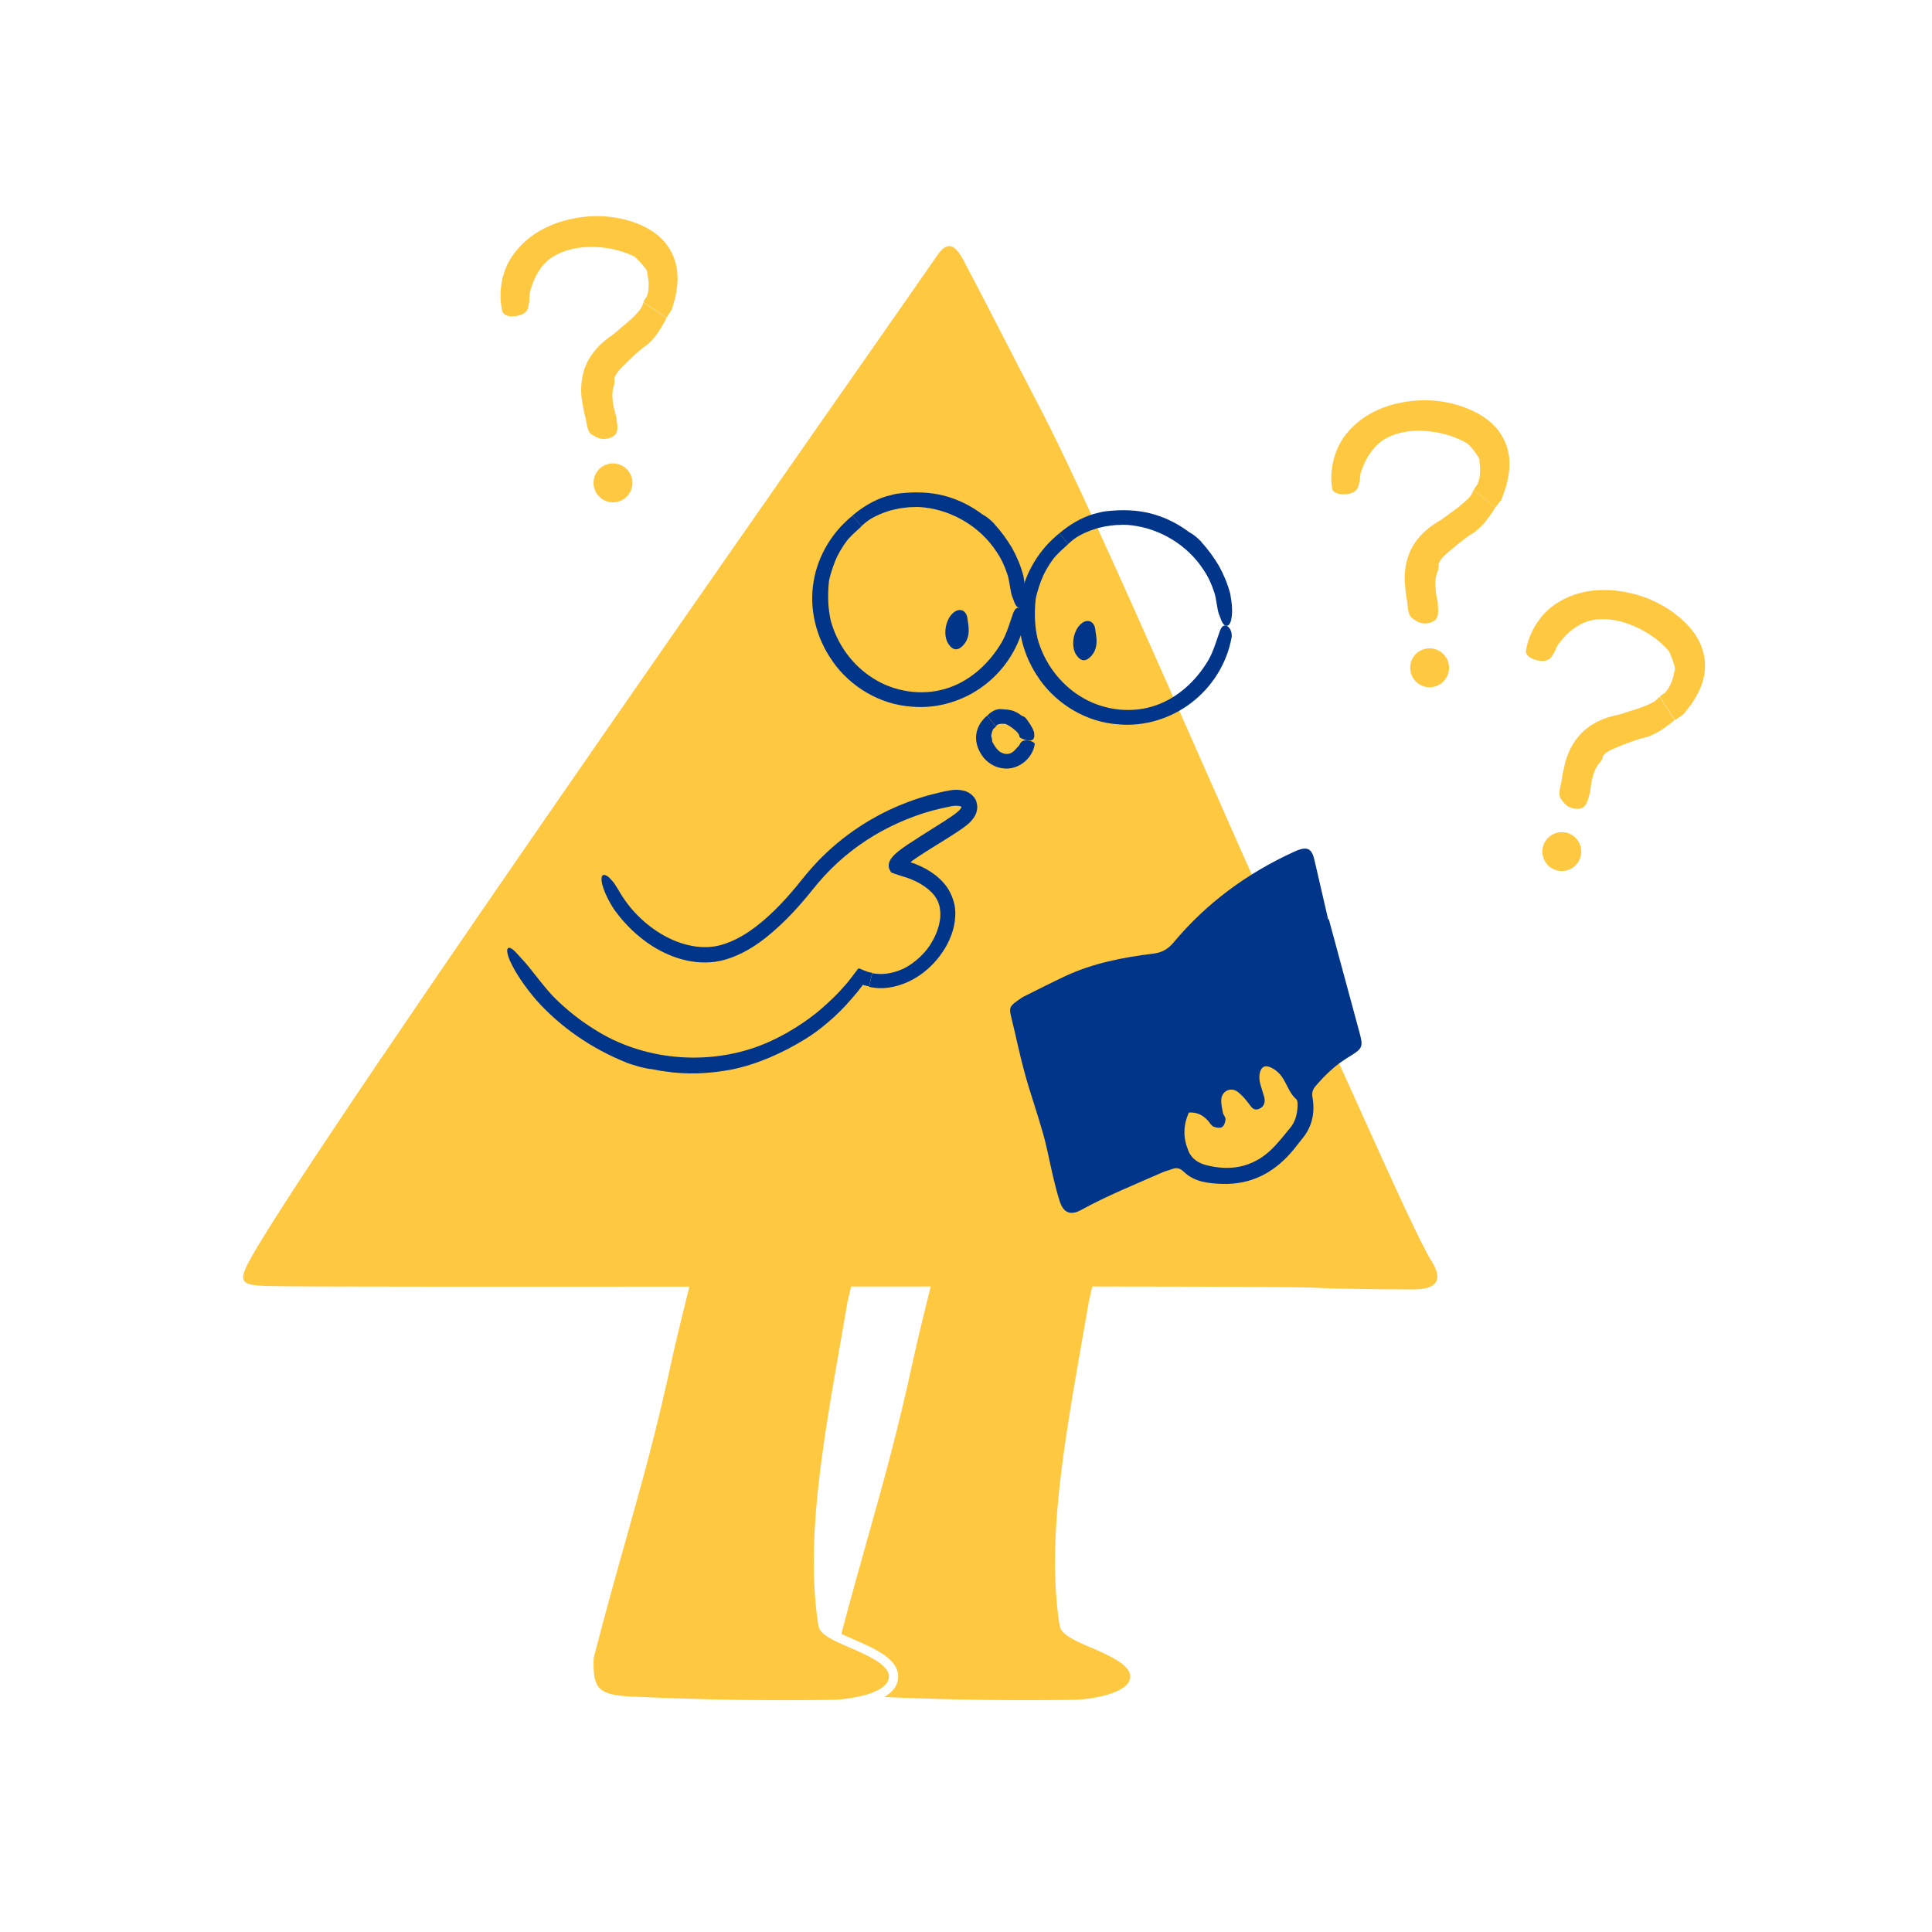
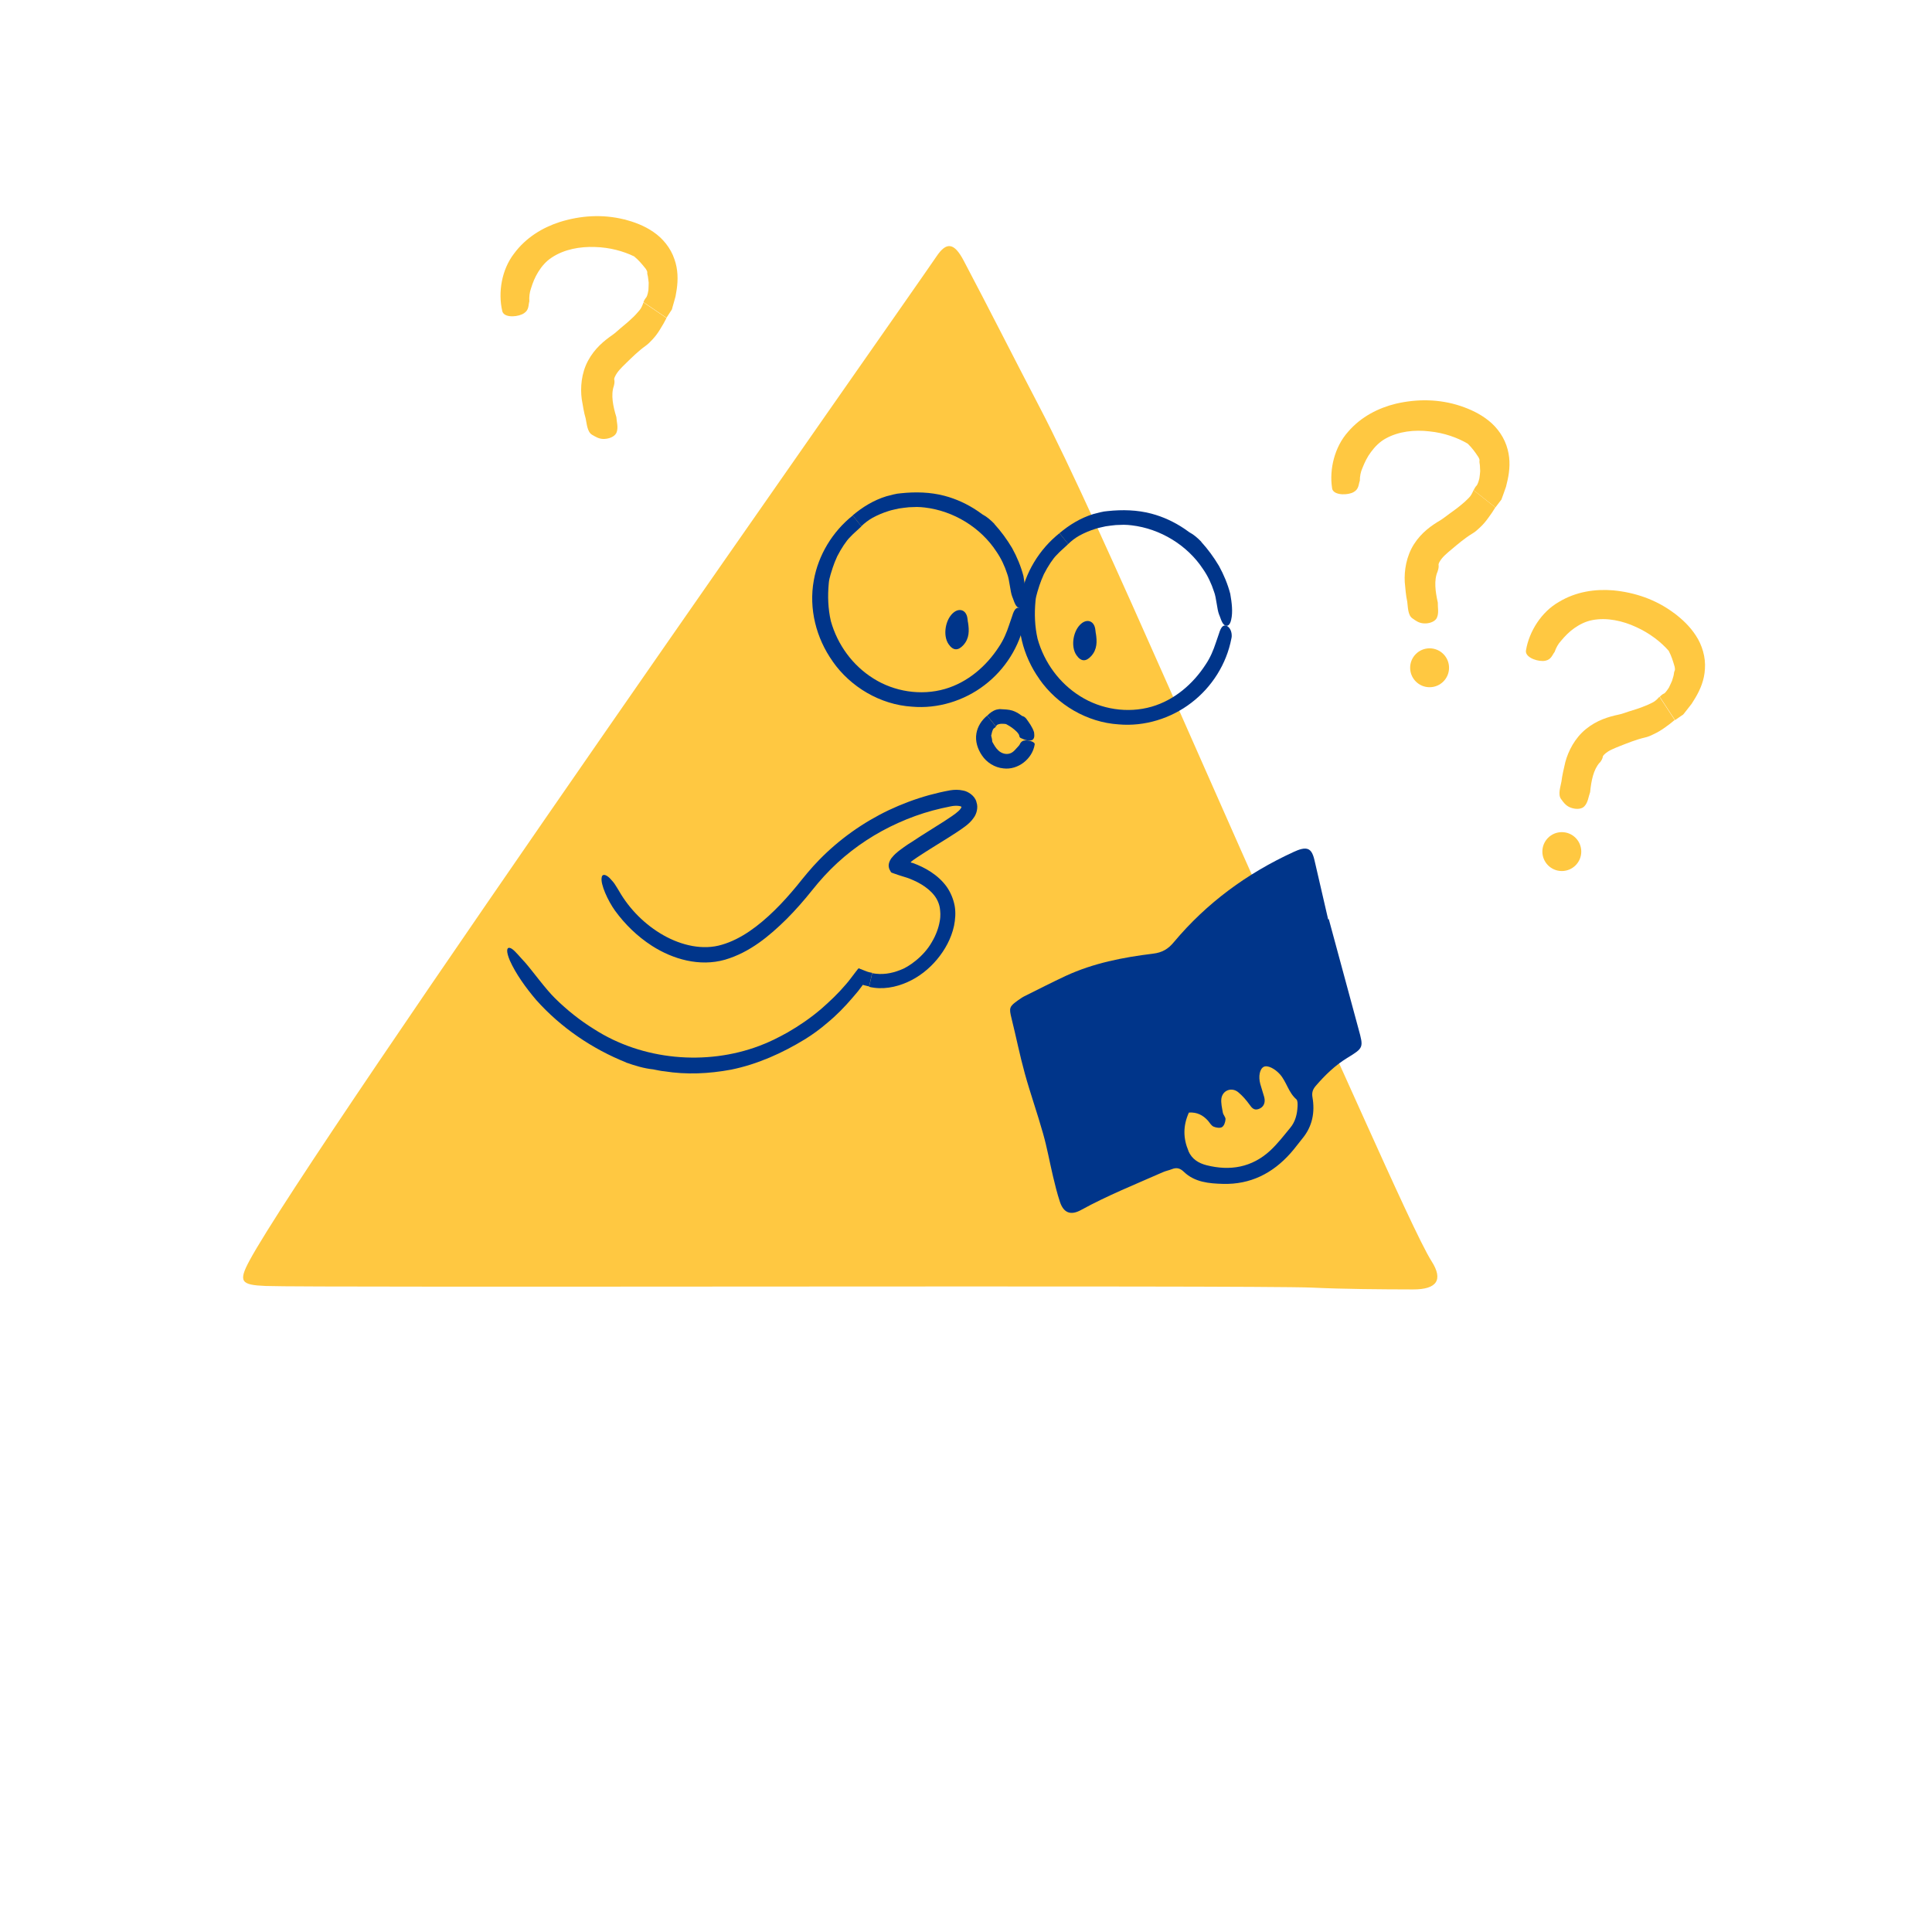
<svg xmlns="http://www.w3.org/2000/svg" id="_레이어_2" data-name="레이어 2" viewBox="0 0 211.58 211.58">
  <defs>
    <style>
      .cls-1 {
        fill: #00358a;
      }

      .cls-2 {
        fill: #ffc841;
      }

      .cls-3 {
        fill: #2cff00;
      }

      .cls-4 {
        fill: none;
        stroke: #000;
        stroke-miterlimit: 10;
      }

      @keyframes arm-ani {
        0% { transform: rotate(0deg); }
        30% { transform: rotate(0deg); }
        40% { transform: rotate(20deg); }
        50% { transform: rotate(20deg); }
        60% { transform: rotate(0deg); }
        100% { transform: rotate(0deg); }
      }
      .arm {
        transform-origin: 62px 101px;
        animation: arm-ani 3s infinite alternate linear;
      }

      @keyframes effect-ani-1 {
        0% { opacity: 0; }
        10% { opacity: 0; }
        20% { opacity: 1; }
        50% { opacity: 1; }
        60% { opacity: 0; }
        100% { opacity: 0; }
      }
      @keyframes effect-ani-2 {
        0% { opacity: 0; }
        40% { opacity: 0; }
        50% { opacity: 1; }
        70% { opacity: 1; }
        80% { opacity: 0; }
        100% { opacity: 0; }
      }
      @keyframes effect-ani-3 {
        0% { opacity: 0; }
        60% { opacity: 0; }
        70% { opacity: 1; }
        90% { opacity: 1; }
        100% { opacity: 0; }
      }
      .effect-1 {
        animation: effect-ani-1 2s infinite both;
      }
      .effect-2 {
        animation: effect-ani-2 2s infinite both;
      }
      .effect-3 {
        animation: effect-ani-3 2s infinite both;
      }
    </style>
  </defs>
  <g id="_레이어_1-2" data-name="레이어 1">
    <g>
      <g>
-         <path class="cls-2" d="m119.48,180.44c-1.83-.8-3.28-1.43-3.44-2.42-1.42-9.13.42-19.58,2.54-31.68l.66-3.78c.62-2.59,1.01-5.18,1.38-7.69.6-4.08,1.18-7.93,2.67-11.01l-18.53,1.8h0s.5-.03.5-.03c.09,1.45-1.4,7.48-2.99,13.87-.78,3.15-1.59,6.4-2.16,8.94-1.74,8.1-3.27,13.54-5.04,19.83-.87,3.1-1.85,6.56-2.93,10.66.44.21.91.41,1.33.6,2.33,1.01,4.98,2.16,4.89,4.16-.04.97-.67,1.66-1.53,2.16,7.37.31,14.2.41,20.81.3,1.89-.03,6.07-.71,6.14-2.51.06-1.32-2.36-2.36-4.29-3.21Z" />
-         <path class="cls-2" d="m93.06,180.44c-.42-.18-.82-.36-1.19-.53-.16-.07-.31-.15-.46-.22-.16-.08-.31-.16-.45-.24-.74-.42-1.25-.87-1.34-1.43-1.42-9.13.42-19.58,2.54-31.68l.66-3.79c.4-1.68.77-3.33,1.13-4.96,1.13-5.12,2.2-9.96,4.03-13.69l-19.64,1.76.49-.03c.09,1.45-1.4,7.48-2.99,13.87-.78,3.15-1.59,6.4-2.16,8.94-1.74,8.1-3.27,13.54-5.04,19.83-1.06,3.76-2.26,8.01-3.63,13.32-.08,3.2.34,4.04,4.15,4.21,7.85.35,15.07.47,22.05.35.25,0,.55-.02.86-.05.32-.03.67-.07,1.03-.13.43-.07.88-.15,1.32-.26,1.52-.38,2.89-1.04,2.93-2.07.06-1.32-2.35-2.36-4.29-3.21Z" />
-       </g>
+         </g>
      <path class="cls-2" d="m29.07,140.83c-2.68-.11-2.99-.47-1.74-2.79,6.65-12.31,72.18-105.44,75.25-109.99,1.07-1.58,1.91-1.5,2.96.5,2.81,5.32,5.51,10.69,8.3,16.02,6.49,12.39,21.88,48.72,28.32,62.37,2.04,3.51,12.41,27.74,14.61,31.17,1.32,2.06.58,3.11-2.03,3.1-3.69-.01-7.39-.03-11.08-.2-6.31-.28-109.64.03-114.59-.18Z" />
      <g>
        <path class="cls-1" d="m91.19,72.44c1.96,2.8,5.21,4.73,8.68,4.95,2.82.25,5.71-.64,7.95-2.36,2.25-1.71,3.86-4.25,4.39-7.03.02-.09.04-.18.04-.27.02-.9-.62-1.38-.98-1.08-.18.14-.31.44-.41.78-.12.34-.24.71-.35,1.02-.27.82-.61,1.64-1.12,2.39-1.37,2.12-3.42,3.89-5.9,4.61-2.66.77-5.58.28-7.83-1.14-2.28-1.42-3.94-3.69-4.67-6.29-.31-1.35-.36-2.73-.23-4.13.02-.34.12-.69.21-1.01.06-.19.3-1.06.71-1.94.44-.87,1.03-1.75,1.39-2.09.39-.43.81-.76,1.27-1.21l-.95-1.19c-2.21,1.76-3.78,4.33-4.27,7.12-.56,3.09.26,6.32,2.07,8.86Z" />
        <path class="cls-1" d="m108.91,57.38c-.41-.42-.83-.79-1.31-1.04l-.55-.39c-1.1-.74-2.32-1.31-3.61-1.65-1.55-.41-3.18-.45-4.78-.28-.54.03-1.06.2-1.59.33-1.42.44-2.62,1.19-3.69,2.09l.95,1.19c.36-.35.75-.65,1.22-.92.57-.31,1.16-.56,1.78-.75.36-.12.74-.18,1.1-.27.37-.06.75-.1,1.12-.14l.87-.03c.29,0,.58.03.86.06,3.14.37,6.11,2.18,7.83,4.81.52.75.91,1.58,1.19,2.45.27.69.32,1.93.56,2.52.05.1.08.21.12.31.14.4.28.75.55.88.26.12.53-.06.65-.63.2-.85.07-1.87-.1-2.84-.28-1.07-.71-2.1-1.24-3.06-.56-.94-1.21-1.83-1.94-2.63Z" />
      </g>
      <g>
        <path class="cls-1" d="m113.83,74.38c1.96,2.8,5.21,4.73,8.68,4.95,2.82.25,5.71-.64,7.95-2.36,2.25-1.71,3.86-4.25,4.39-7.03.02-.09.04-.18.04-.27.02-.9-.62-1.38-.98-1.08-.18.14-.31.44-.41.78-.12.34-.24.71-.35,1.02-.27.82-.61,1.64-1.12,2.39-1.37,2.12-3.42,3.89-5.9,4.61-2.66.77-5.58.28-7.83-1.14-2.28-1.42-3.94-3.69-4.67-6.29-.31-1.35-.36-2.73-.23-4.13.02-.34.12-.69.21-1.01.06-.19.3-1.06.71-1.94.44-.87,1.03-1.75,1.39-2.09.39-.43.81-.76,1.27-1.21l-.95-1.19c-2.21,1.76-3.78,4.33-4.27,7.12-.56,3.09.26,6.32,2.07,8.86Z" />
        <path class="cls-1" d="m131.56,59.33c-.41-.42-.83-.79-1.31-1.04l-.55-.39c-1.1-.74-2.32-1.31-3.61-1.65-1.55-.41-3.18-.45-4.78-.28-.54.03-1.06.2-1.59.33-1.42.44-2.62,1.19-3.69,2.09l.95,1.19c.36-.35.75-.65,1.22-.92.57-.31,1.16-.56,1.78-.75.36-.12.74-.18,1.1-.27.37-.06.75-.1,1.12-.14l.87-.03c.29,0,.58.03.86.06,3.14.37,6.11,2.18,7.83,4.81.52.75.91,1.58,1.19,2.45.27.69.32,1.93.56,2.52.05.1.08.21.12.31.14.4.28.75.55.88.26.12.53-.06.65-.63.2-.85.07-1.87-.1-2.84-.28-1.07-.71-2.1-1.24-3.06-.56-.94-1.21-1.83-1.94-2.63Z" />
      </g>
      <g>
        <path class="cls-1" d="m107.54,82.73c.51.77,1.39,1.33,2.35,1.42,1.59.2,3.17-1.04,3.42-2.61,0-.02.01-.05,0-.08-.06-.27-.76-.42-1.08-.37-.32.04-.38.18-.47.27-.06.13-.13.26-.24.37-.28.28-.51.66-.94.79-.45.14-.93-.04-1.23-.32-.31-.28-.48-.61-.68-.96-.02-.21-.04-.39-.11-.63-.02-.06-.01-.11.02-.16.01-.05.1-.59.27-.69.08-.06.16-.09.21-.2l-.95-1.19c-.6.49-1.05,1.18-1.18,1.95-.15.86.14,1.72.61,2.41Z" />
        <path class="cls-1" d="m112.34,78.66c-.1-.13-.23-.21-.38-.24-.05-.03-.1-.06-.15-.1-.28-.21-.6-.39-.94-.5-.42-.13-.85-.13-1.31-.16-.15-.01-.3.03-.45.06-.4.12-.72.37-.99.65l.95,1.19c.04-.08.09-.16.17-.2.1-.05.21-.07.32-.09.13-.02.26,0,.38,0,.09.01.19,0,.28.05.47.25.78.48,1.12.81.1.09.18.21.25.33.06.1,0,.29.23.38l.12.05c.15.07.31.15.58.19.26.05.52.02.63-.13.17-.22.12-.51.09-.77-.19-.59-.55-1.05-.89-1.53Z" />
      </g>
      <path class="cls-1" d="m106.01,68.15c.14.9.16,1.76-.51,2.5-.58.64-1.13.61-1.62-.11-.66-.96-.35-2.77.59-3.49.59-.45,1.23-.26,1.43.44.06.21.07.44.1.65Z" />
      <path class="cls-1" d="m120.01,69.35c.14.9.16,1.76-.51,2.5-.58.64-1.13.61-1.62-.11-.66-.96-.35-2.77.59-3.49.59-.45,1.23-.26,1.43.44.06.21.07.44.1.65Z" />
      <path class="cls-1" d="m145.53,100.69c1.08,3.99,2.16,7.98,3.24,11.97.57,2.08.58,2.09-1.25,3.21-1.32.81-2.42,1.88-3.42,3.04-.31.36-.46.71-.37,1.24.29,1.65,0,3.2-1.1,4.53-.44.53-.84,1.1-1.3,1.61-1.96,2.21-4.4,3.44-7.39,3.36-1.54-.04-3.11-.18-4.29-1.32-.44-.42-.81-.49-1.32-.29-.32.13-.67.19-.98.33-3.01,1.33-6.07,2.55-8.96,4.14-1.15.63-1.92.31-2.32-.91-.3-.91-.53-1.84-.75-2.77-.37-1.56-.65-3.15-1.09-4.69-.62-2.21-1.39-4.37-2-6.58-.55-1.99-.95-4.01-1.45-6.02-.29-1.17-.26-1.31.73-2.01.22-.15.44-.31.68-.43,1.51-.75,3.01-1.52,4.53-2.23,3.03-1.4,6.28-2.03,9.55-2.43,1.01-.12,1.66-.51,2.28-1.26,3.6-4.3,8.02-7.54,13.12-9.88.28-.13.57-.25.86-.32.65-.15,1.02.04,1.26.67.11.28.17.59.24.88.48,2.05.95,4.1,1.42,6.15.02,0,.05-.01.07-.02Zm-15.39,25.35c.38.9,1.13,1.35,2,1.57,2.58.65,4.96.24,6.96-1.6.81-.75,1.49-1.64,2.2-2.5.56-.67.76-1.5.8-2.35.01-.26.02-.63-.13-.77-.87-.75-1.07-1.91-1.8-2.74-.56-.62-1.35-1.03-1.77-.82-.44.22-.61,1.04-.38,1.89.13.48.3.95.43,1.43.16.62-.07,1.11-.61,1.3-.5.18-.74-.11-1.01-.49-.35-.49-.76-.96-1.23-1.35-.71-.58-1.7-.22-1.84.68-.07.5.07,1.04.16,1.56.05.26.31.5.29.73-.02.3-.15.71-.38.85-.22.14-.66.07-.93-.05-.26-.12-.42-.43-.62-.66-.54-.59-1.18-.94-2.08-.88-.66,1.46-.63,2.82-.05,4.2Z" />
      <g class="arm">
        <path class="cls-1" d="m106.93,87.81c-.18-.67-.92-1.14-1.43-1.23-.53-.12-.99-.1-1.44-.03-.83.15-1.55.32-2.32.53-1.51.42-2.98.97-4.4,1.64-2.83,1.35-5.42,3.19-7.62,5.44-.89.9-1.73,1.95-2.47,2.87-.77.93-1.57,1.83-2.43,2.67-1.7,1.66-3.63,3.14-5.76,3.76-2.08.63-4.43.08-6.41-1.04-1.99-1.13-3.7-2.83-4.85-4.83-.07-.13-.15-.26-.23-.38-.18-.31-.36-.57-.55-.77-.17-.21-.34-.38-.51-.49-.32-.21-.58-.19-.62.16-.14.72.67,2.52,1.47,3.63,1.08,1.48,2.42,2.8,4.05,3.85,2.27,1.45,5.19,2.31,7.99,1.51,2.72-.8,4.85-2.59,6.73-4.44,1.01-1.01,1.94-2.08,2.82-3.18.86-1.08,1.75-2.06,2.75-2.98,1.98-1.82,4.25-3.3,6.69-4.39,1.22-.55,2.47-1,3.76-1.35.64-.17,1.29-.32,1.95-.45.3-.06.56-.08.8-.06.23.01.41.1.38.09,0,.02.02.04.01.06,0,.04-.13.25-.32.42-.37.35-.99.74-1.55,1.11-1.15.74-2.35,1.46-3.53,2.25-.31.19-.62.39-.92.61l-.34.25c-.14.1-.27.2-.39.31-.26.21-.47.44-.64.66-.15.23-.24.44-.27.66-.04.2.05.53.13.63l.12.22c.06.07.28.11.41.17.31.11.61.21.91.3l.45.14c.12.04.16.06.25.09.15.06.3.12.45.19.3.13.58.28.85.44.54.33,1.03.72,1.4,1.19.36.45.6,1.02.65,1.59.01.17.09.63-.04,1.28-.11.65-.39,1.48-.86,2.26-.9,1.61-2.61,2.77-3.46,3.06-1,.39-1.96.55-3.07.35l-.34,1.49c1.44.35,2.93.05,4.19-.51,1.28-.57,2.37-1.44,3.25-2.49.87-1.05,1.56-2.29,1.86-3.68.14-.7.2-1.45.07-2.19-.14-.74-.44-1.46-.86-2.07-.95-1.33-2.41-2.14-3.7-2.61-.11-.03-.16-.05-.19-.05-.06,0-.08-.04-.04-.07.03-.03.06-.06.09-.09l.23-.17.41-.28c1.11-.74,2.3-1.45,3.47-2.19.59-.38,1.17-.74,1.78-1.2.31-.24.63-.52.9-.92.28-.36.52-1.09.3-1.69Z" />
        <path class="cls-1" d="m68.53,116.35c1.02.36,2.01.66,3,.76.41.07.81.18,1.22.21,2.43.39,4.9.27,7.32-.18,2.9-.59,5.62-1.82,8.12-3.35.82-.51,1.63-1.1,2.37-1.74,1.04-.85,1.95-1.79,2.78-2.76l.62-.73.5-.66s0-.07.08-.03l.11.03.53.13.34-1.49c-.22-.05-.37-.05-.8-.23l-.54-.21c-.2-.18-.29.16-.43.28-.21.28-.43.56-.64.84-.15.2-.32.41-.49.6-.82.97-1.75,1.85-2.7,2.68-1.14.97-2.37,1.82-3.66,2.56-1,.56-2.03,1.08-3.09,1.47-5.85,2.21-12.83,1.57-18.1-1.82-1.54-.95-2.97-2.09-4.27-3.37-1.04-1.01-2.49-3.02-3.28-3.92-.14-.16-.29-.31-.42-.46-.53-.59-.96-1.11-1.3-1.16-.32-.05-.38.41.04,1.4.64,1.43,1.73,2.96,2.89,4.32,2.69,3.01,6.13,5.35,9.84,6.83Z" />
      </g>
      <g class="effect-1">
        <g>
          <path class="cls-2" d="m159.95,44.46c-2.33-.77-4.74-.79-7.08-.25-1.89.46-3.81,1.41-5.24,3.08-1.47,1.64-2.07,4.1-1.75,6.15.01.07.02.13.05.2.31.63,1.72.59,2.31.25.6-.33.53-.87.68-1.24,0-.49.09-.97.29-1.41.25-.62.52-1.2.94-1.75.41-.55.92-1.09,1.59-1.46,1.43-.8,3.19-.98,4.79-.79,1.62.16,3.09.69,4.21,1.35.48.47.79.9,1.16,1.46.07.14.17.29.12.47,0,.05,0,.18.04.37.03.19.01.44.04.7-.01.27-.06.56-.09.81-.06.26-.14.48-.2.61-.08.16-.09.16-.15.22-.02.02-.08.09-.13.18-.05.08-.1.17-.15.27l2.39,1.89.47-.62.18-.23c.04-.09.07-.19.1-.27l.16-.44.25-.71.18-.76c.22-1.01.31-2.16,0-3.31-.32-1.27-1.12-2.4-2.08-3.16-.96-.77-2.02-1.25-3.08-1.61Z" />
          <path class="cls-2" d="m157.44,62.57c.09-.27.14-.48.1-.76.02-.1.05-.19.11-.28.28-.51.77-.91,1.32-1.37.66-.55,1.4-1.2,2.29-1.74.3-.17.55-.41.81-.65.35-.32.65-.68.92-1.06.28-.37.53-.75.77-1.14l-2.39-1.89c-.13.3-.27.61-.52.85-.29.3-.6.58-.93.84-.38.32-.8.6-1.2.9-.32.23-.62.48-.97.7-.95.56-2.07,1.32-2.91,2.64-.83,1.32-1.07,2.87-1,4.14.07.73.12,1.46.27,2.13.08.54.05,1.49.57,1.84.09.06.18.12.26.18.34.23.69.4,1.24.37.52-.03,1.02-.26,1.18-.62.24-.54.08-1.12.1-1.66-.27-1.21-.44-2.46-.02-3.41Z" />
        </g>
        <circle class="cls-2" cx="156.56" cy="73.13" r="2.13" />
      </g>
      <g class="effect-2">
        <g>
          <path class="cls-2" d="m183.3,67.12c-1.97-1.47-4.25-2.24-6.64-2.47-1.94-.16-4.06.13-5.94,1.27-1.92,1.09-3.26,3.24-3.6,5.28-.01.07-.02.13-.01.2.09.7,1.45,1.1,2.11.96.67-.12.78-.66,1.03-.96.16-.46.39-.89.72-1.24.43-.51.87-.97,1.44-1.37.56-.39,1.22-.74,1.97-.88,1.61-.31,3.34.08,4.8.76,1.48.67,2.72,1.63,3.57,2.61.31.6.46,1.1.65,1.75.02.16.07.33-.03.49-.03.05-.05.18-.07.36-.03.19-.12.42-.19.68-.1.25-.24.51-.34.74-.14.22-.28.41-.38.52-.12.13-.14.13-.22.16-.02,0-.1.06-.18.12-.08.06-.15.13-.22.21l1.67,2.55.64-.44.24-.16c.07-.07.13-.16.19-.23l.29-.37.46-.59.41-.66c.53-.89.98-1.95,1.04-3.14.1-1.3-.31-2.63-.98-3.65-.67-1.04-1.52-1.82-2.42-2.5Z" />
          <path class="cls-2" d="m175.21,83.51c.17-.23.29-.41.33-.69.05-.09.11-.17.19-.23.42-.4,1.02-.62,1.68-.89.8-.31,1.71-.69,2.72-.93.34-.07.66-.21.97-.37.44-.2.83-.44,1.21-.71.38-.26.74-.55,1.09-.84l-1.67-2.55c-.22.25-.45.49-.76.64-.37.19-.75.36-1.15.5-.46.18-.94.32-1.42.47-.38.12-.74.27-1.14.35-1.08.23-2.38.6-3.59,1.59-1.21.99-1.92,2.39-2.25,3.62-.16.71-.34,1.43-.42,2.11-.09.54-.42,1.43-.04,1.93.07.09.13.17.19.26.25.32.53.6,1.06.74.51.14,1.05.08,1.31-.22.4-.43.43-1.03.62-1.54.12-1.23.36-2.47,1.05-3.24Z" />
        </g>
        <circle class="cls-2" cx="171.04" cy="93.26" r="2.13" />
      </g>
      <g class="effect-3">
        <g>
          <path class="cls-2" d="m68.36,24.03c-2.38-.59-4.79-.43-7.08.29-1.85.6-3.69,1.69-4.99,3.46-1.35,1.75-1.76,4.24-1.29,6.26.02.07.03.13.07.19.35.61,1.76.46,2.32.07.57-.37.46-.91.58-1.29-.03-.49.02-.97.18-1.42.2-.64.43-1.23.8-1.82.36-.58.84-1.16,1.48-1.57,1.37-.91,3.11-1.21,4.72-1.15,1.62.04,3.13.46,4.3,1.03.52.43.85.84,1.27,1.36.08.14.2.28.16.46,0,.05.02.18.07.36.04.18.05.44.09.7,0,.27-.02.56-.03.82-.04.26-.1.49-.15.62-.07.16-.08.17-.14.23-.02.02-.07.1-.12.18-.05.08-.09.18-.13.28l2.52,1.71.42-.65.16-.24c.04-.09.06-.2.08-.28l.13-.45.2-.72.13-.77c.15-1.03.15-2.18-.25-3.3-.41-1.24-1.3-2.31-2.31-2.99-1.01-.7-2.11-1.09-3.19-1.38Z" />
          <path class="cls-2" d="m67.22,42.28c.07-.27.11-.49.04-.76.02-.1.04-.2.09-.28.24-.53.7-.97,1.21-1.47.61-.59,1.31-1.3,2.15-1.9.28-.2.52-.45.76-.71.33-.35.6-.73.84-1.13.25-.39.47-.79.68-1.2l-2.52-1.71c-.11.31-.23.63-.46.89-.27.32-.55.63-.87.91-.35.34-.75.66-1.13.98-.3.25-.58.53-.92.77-.91.63-1.97,1.48-2.7,2.85-.73,1.37-.85,2.94-.68,4.2.13.72.23,1.45.43,2.11.12.54.16,1.48.71,1.79.09.05.19.11.28.16.36.2.72.35,1.27.27.52-.07,1-.33,1.13-.71.2-.55,0-1.12-.03-1.66-.36-1.18-.62-2.42-.28-3.4Z" />
        </g>
-         <circle class="cls-2" cx="67.13" cy="52.88" r="2.13" />
      </g>
    </g>
  </g>
</svg>